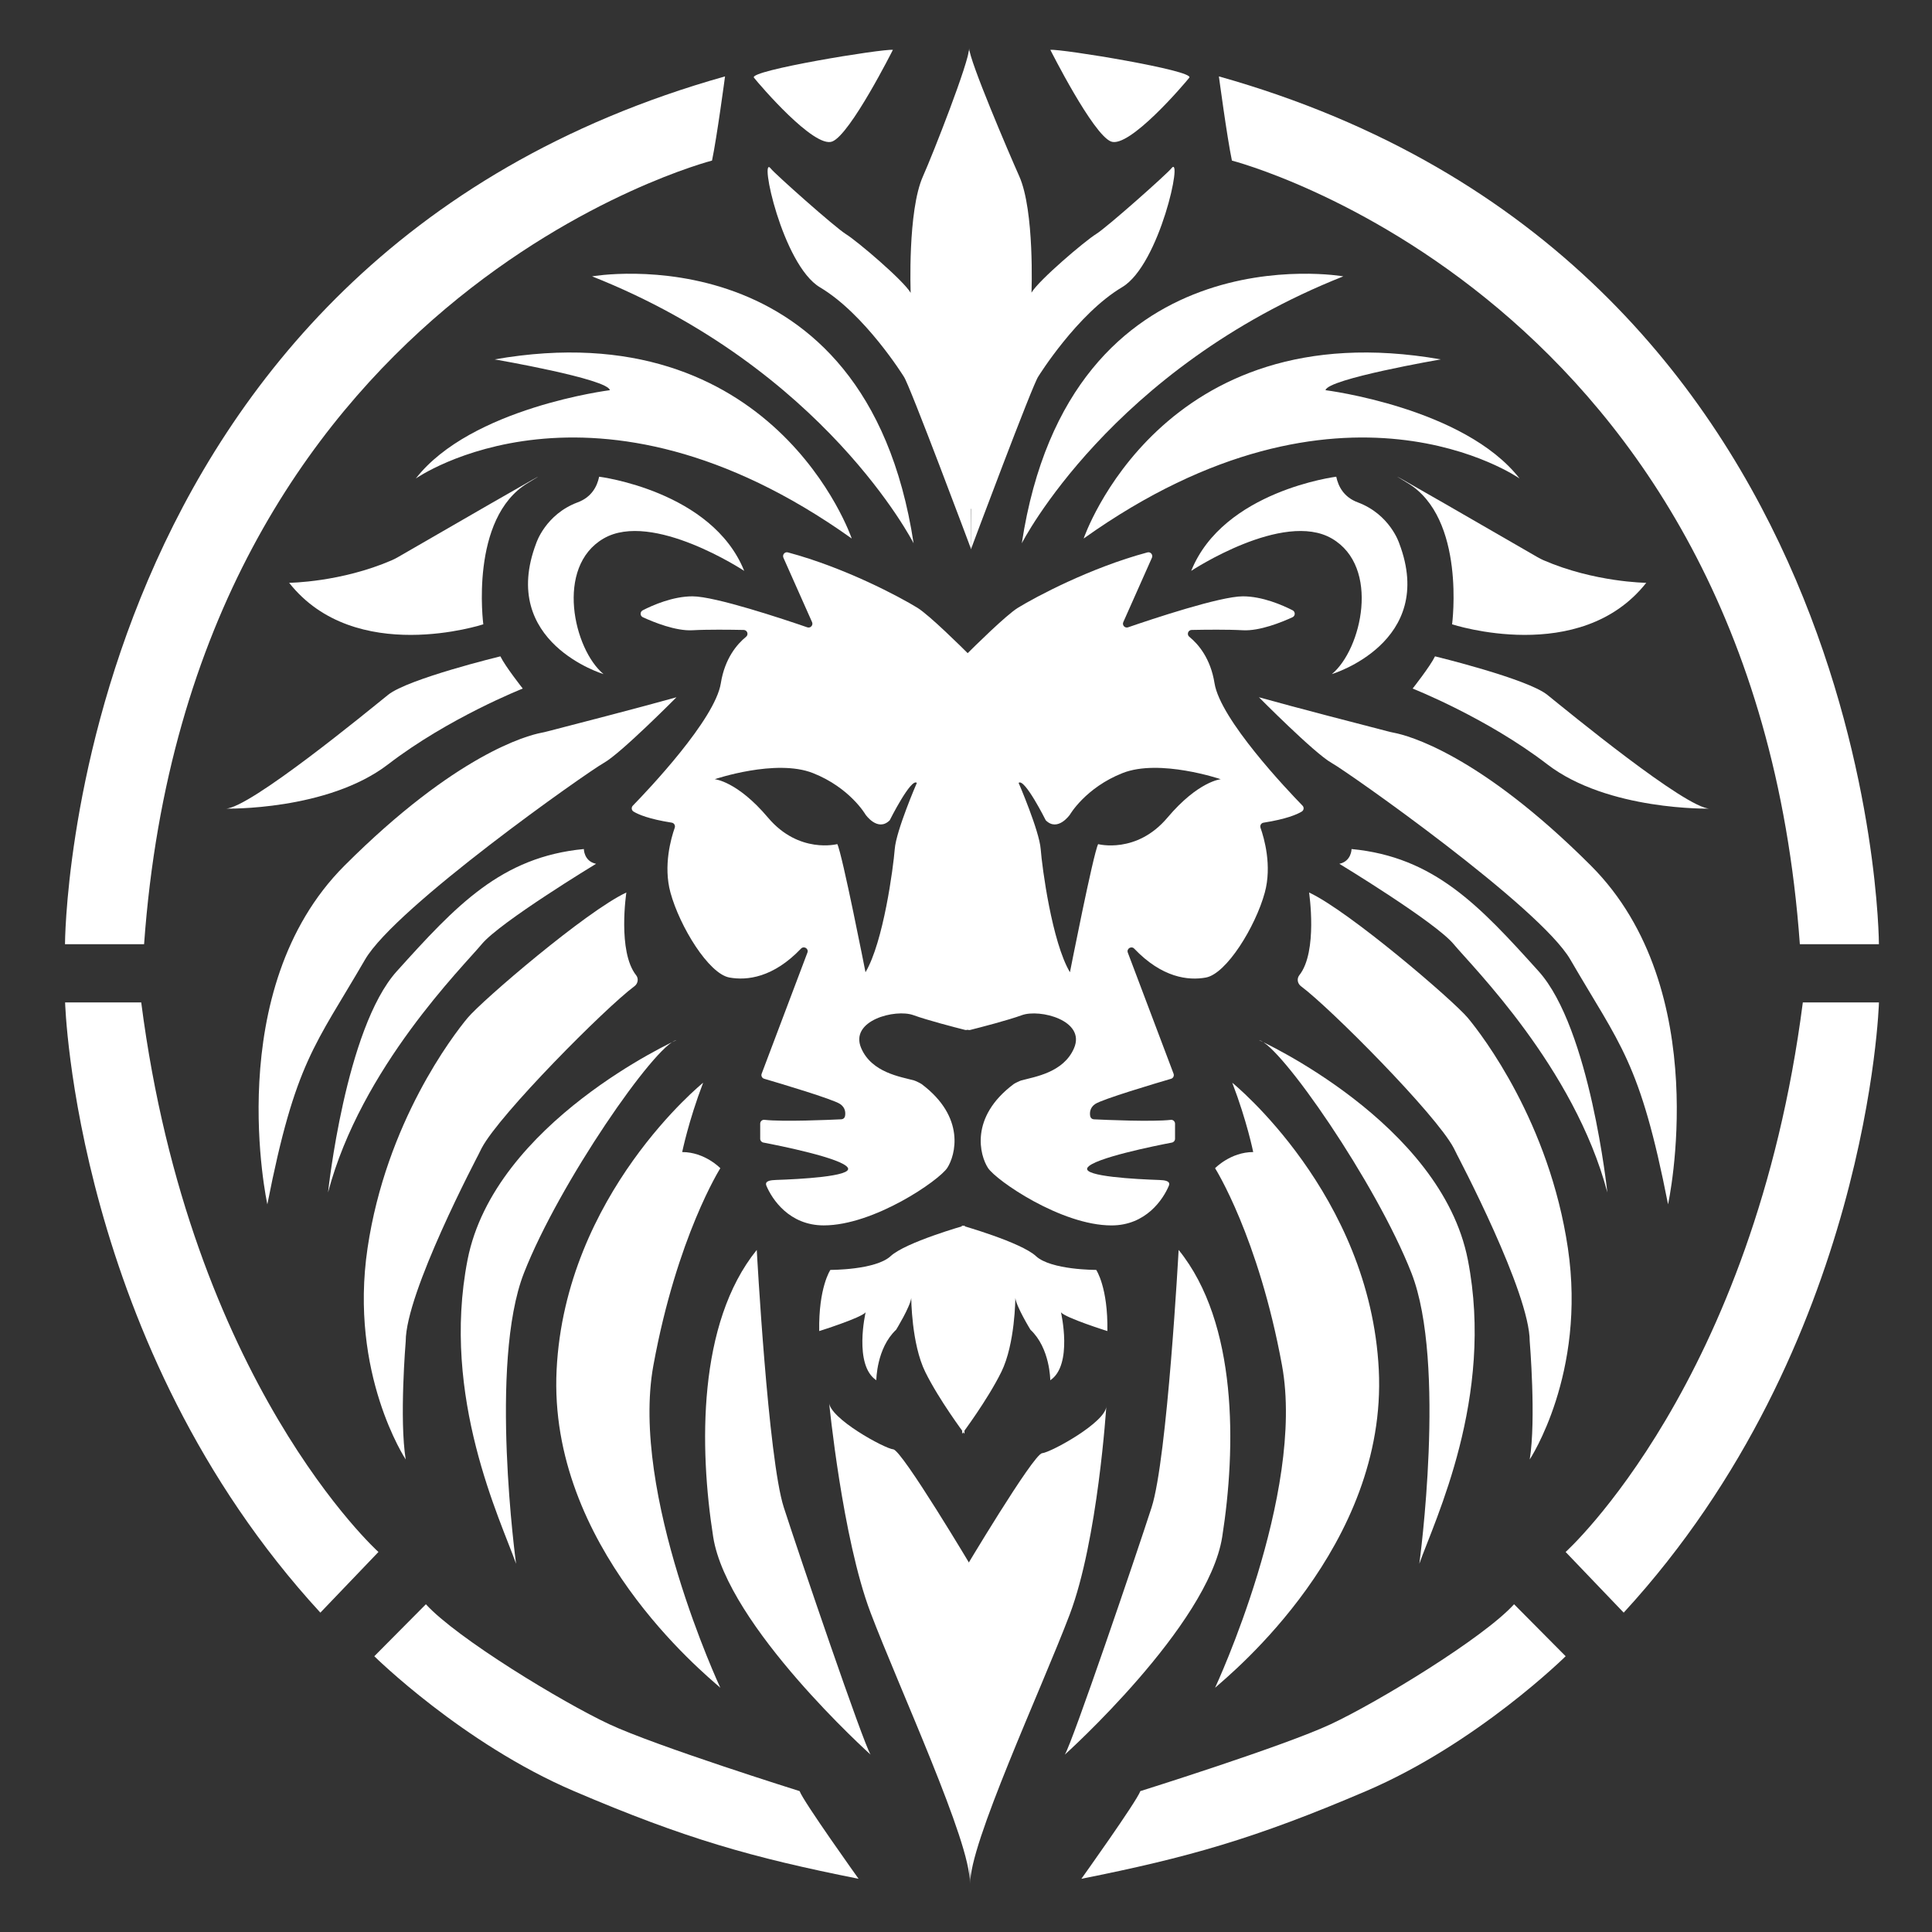
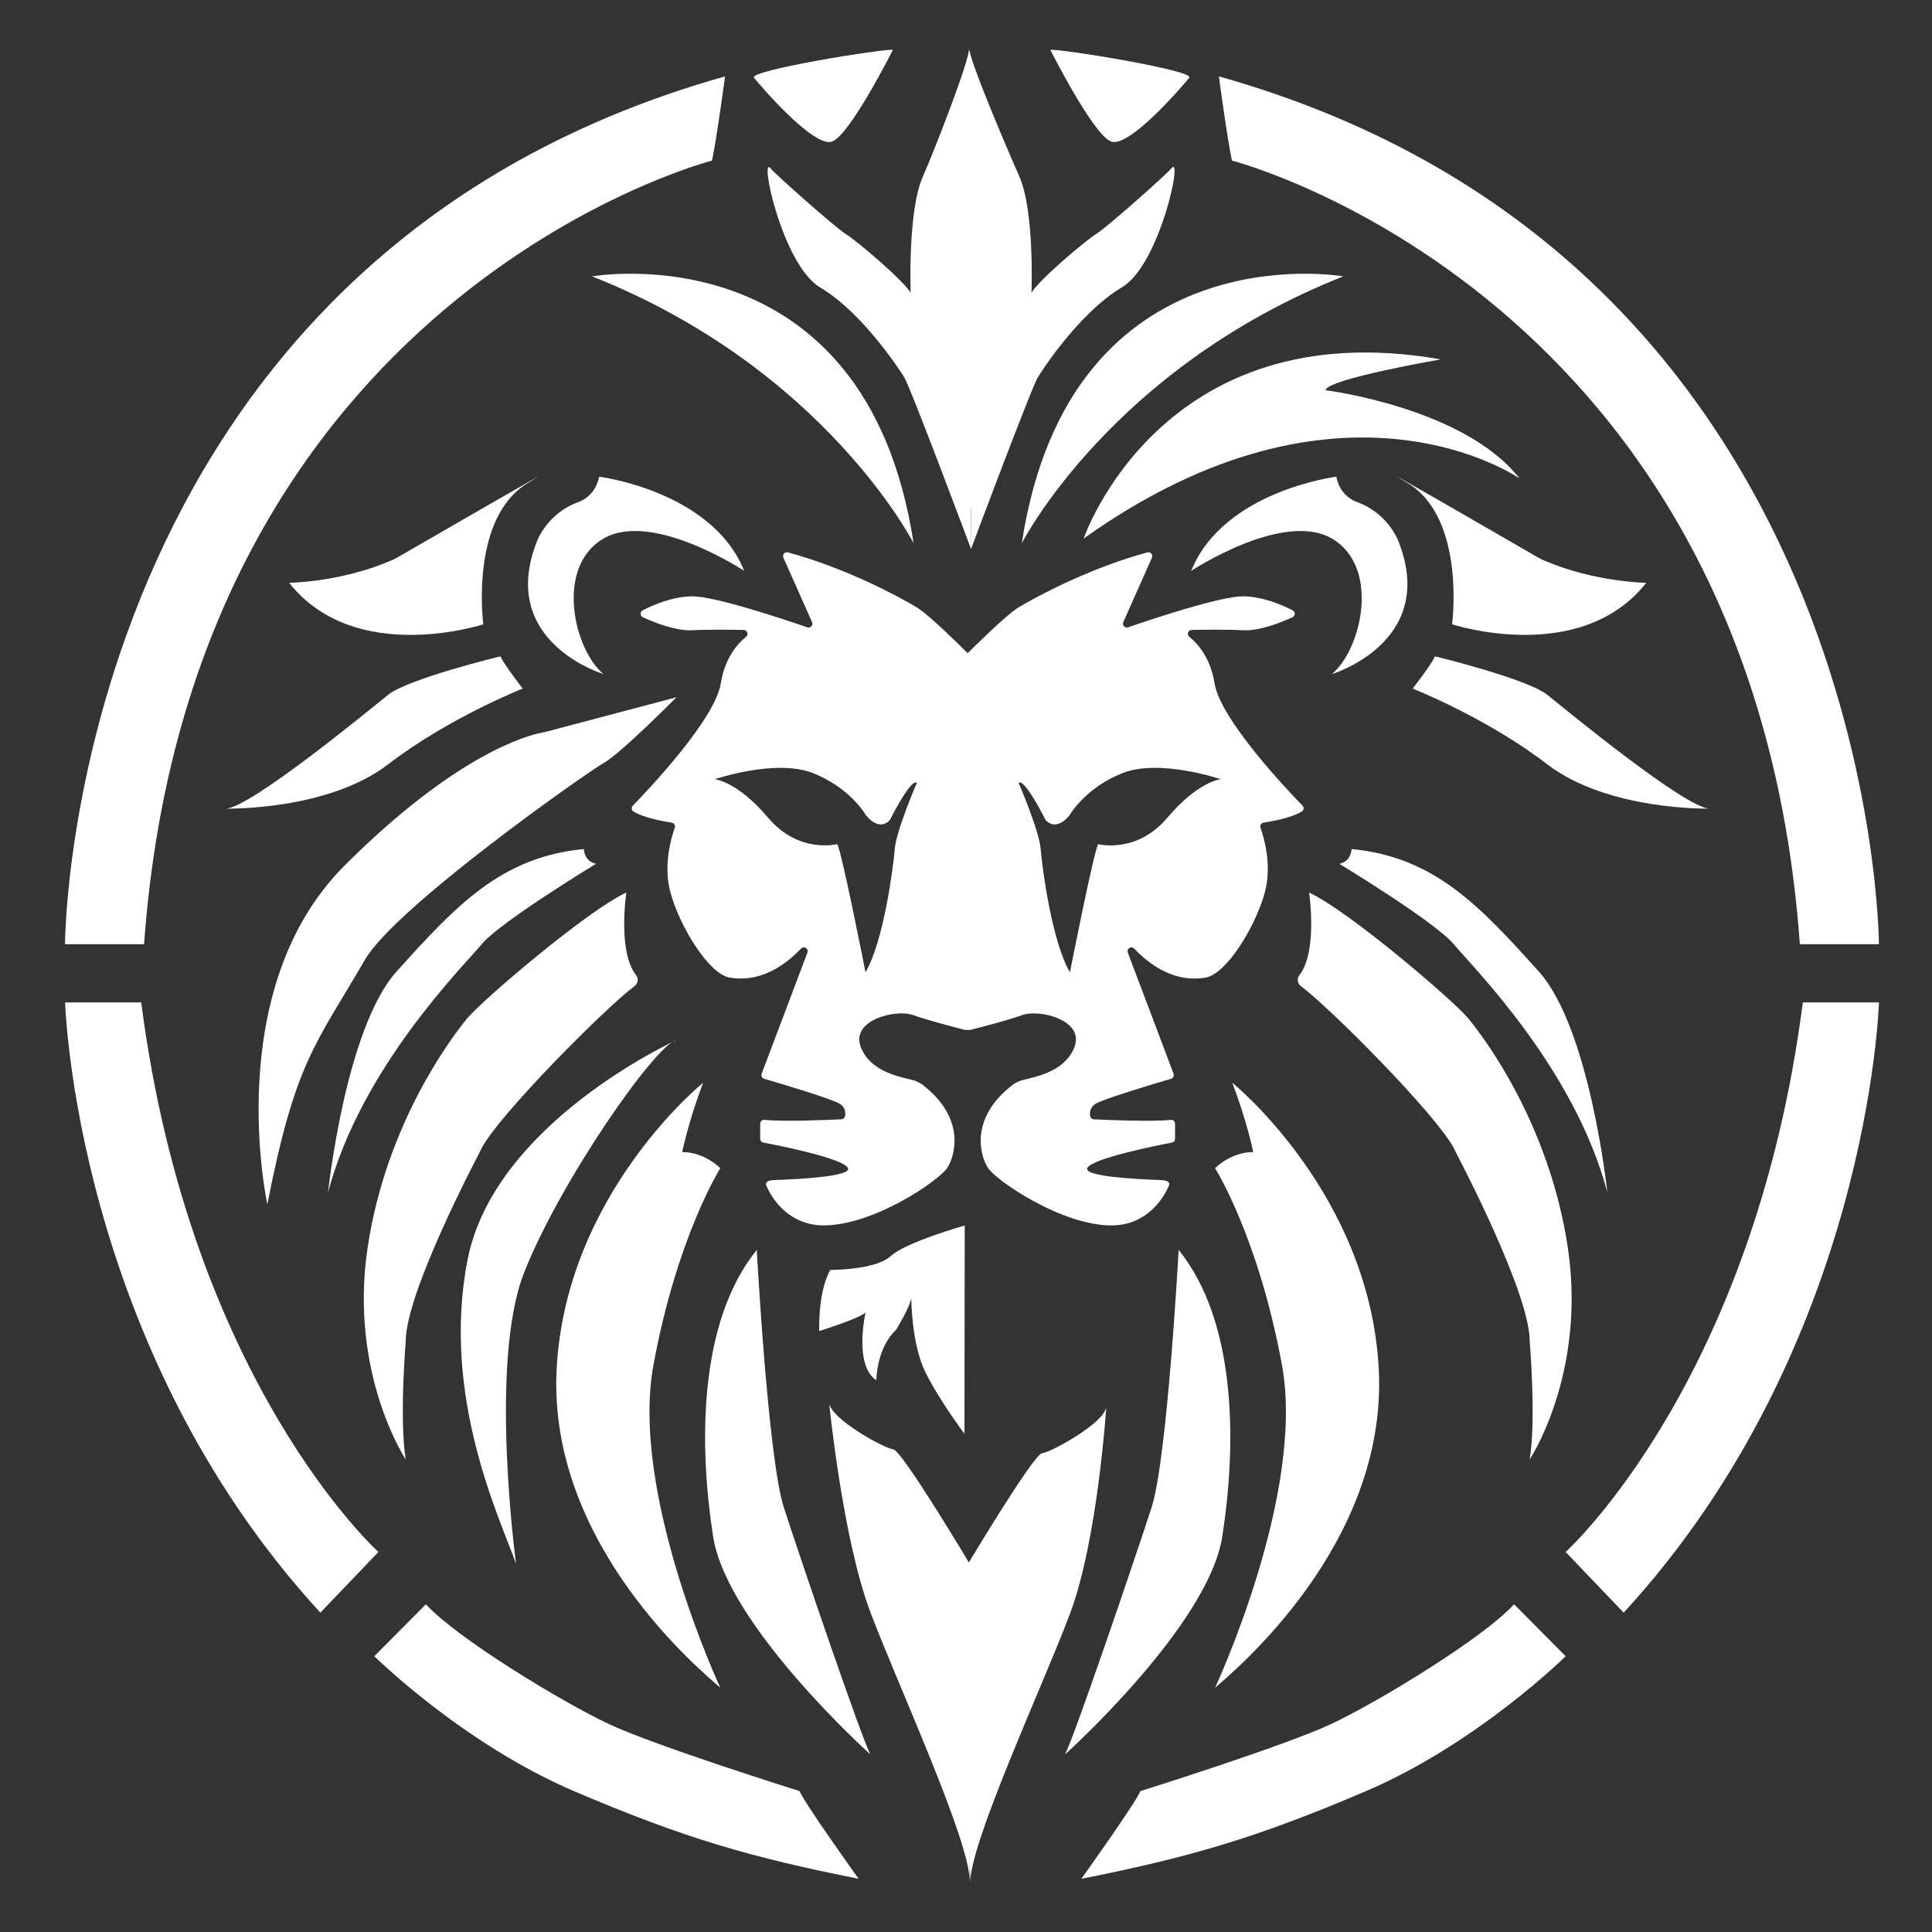
<svg xmlns="http://www.w3.org/2000/svg" x="0px" y="0px" width="500px" height="500px" viewBox="0 0 500 500" style="enable-background:new 0 0 500 500;" xml:space="preserve">
  <rect x="0" y="0" width="500" height="500" fill="#333333" stroke="none" />
  <style type="text/css">	.st0{fill:#FFFFFF;}</style>
  <g id="Côté_D">
    <g>
      <path class="st0" d="M271.83,12.9c0,0,10.99,21.87,15.69,23.72c4.69,1.85,18.81-14.68,20.27-16.52S274.55,12.59,271.83,12.9z" />
    </g>
    <path class="st0" d="M279.86,486.23c0,0,14.31-20.01,15.26-22.69c0,0,37.15-11.64,49.3-17.33s39.41-22.24,47.42-31.03l13.35,13.45  c0,0-22.84,22.58-51.67,34.91S307.45,480.73,279.86,486.23z" />
    <path class="st0" d="M466.57,259.43h19.7c0,0-2.5,88.79-66.06,157.92l-15.03-15.7C405.19,401.65,453.89,357.78,466.57,259.43z" />
    <path class="st0" d="M315.45,19.77c0,0,2.11,15.81,3.37,21.79c0,0,134.9,34.58,146.98,202.8h20.46  C486.27,244.35,485.86,67.73,315.45,19.77z" />
  </g>
  <g id="Côté_G">
    <g>
      <path class="st0" d="M231.08,12.9c0,0-10.99,21.87-15.69,23.72c-4.69,1.85-18.81-14.68-20.27-16.52S228.36,12.59,231.08,12.9z" />
    </g>
    <path class="st0" d="M222.2,486.23c0,0-14.31-20.01-15.26-22.69c0,0-37.15-11.64-49.3-17.33s-39.41-22.24-47.42-31.03l-13.35,13.45  c0,0,22.84,22.58,51.67,34.91S194.61,480.73,222.2,486.23z" />
    <path class="st0" d="M36.55,259.43h-19.7c0,0,2.5,88.79,66.06,157.92l15.03-15.7C97.93,401.65,49.23,357.78,36.55,259.43z" />
    <path class="st0" d="M187.64,19.77c0,0-2.11,15.81-3.37,21.79c0,0-134.9,34.58-146.98,202.8H16.82  C16.82,244.35,17.24,67.73,187.64,19.77z" />
  </g>
  <g id="Moitié_D">
    <path class="st0" d="M283.67,60.57c-2.83,1.74-14.86,11.95-16.72,15.17c0,0,0.83-21.21-3.19-30.18  c-2.62-5.86-12.94-29.99-12.94-33.09c0-0.42,0.85,35.96,0.76,57.06c-0.14,34.79-0.29,72.59-0.29,72.59s16.07-42.98,17.44-44.71  c0,0,10.02-16.16,21.69-23.1c9.74-5.79,15.88-34.81,12.72-30.73C302.15,44.89,286.5,58.83,283.67,60.57z" />
    <path class="st0" d="M365.59,178.2c0,0,4.57-5.79,5.79-8.34c0,0,23.88,5.79,29.06,9.96s35.91,29.45,42.05,29.45  c0,0-26.34,0.61-42.05-11.46S365.59,178.2,365.59,178.2z" />
    <path class="st0" d="M264.44,140.6c0,0,23.01-45.22,83.21-69.08C347.65,71.51,276.87,59.12,264.44,140.6z" />
    <path class="st0" d="M280.45,139.37c0,0,20.05-59.04,92.42-46.36c0,0-29.37,5.06-29.82,7.97c0,0,35.94,4.51,50.22,22.86  C393.27,123.83,347.41,91.66,280.45,139.37z" />
    <path class="st0" d="M345.82,123.37c0,0-29.2,3.65-37.54,24.37c0,0,23.79-15.7,36.4-8.37s7.72,28.71,0,35.09  c0,0,27.21-8.17,17.43-33.87c0,0-2.38-7.46-10.72-10.58C347.75,128.66,346.34,125.85,345.82,123.37z" />
    <path class="st0" d="M375.8,161.57c0,0,33.17,10.89,50.25-10.74c0,0-13.39-0.12-26.6-5.85c-0.53-0.23-1.04-0.5-1.55-0.79  c-6.07-3.51-46.7-27.01-33.67-19.22C379.45,134.06,375.8,161.57,375.8,161.57z" />
    <path class="st0" d="M349.78,219.73c0,0,0,3.16-3.16,3.82c0,0,24.85,15.07,29.59,20.8c4.74,5.73,31.22,31.91,39.77,64.25  c0,0-4.48-42.48-17.79-57.24C382.85,234.34,371.17,221.77,349.78,219.73z" />
-     <path class="st0" d="M325.81,180.45c0,0,14.37,14.51,18.77,16.97c4.39,2.46,53.93,37.31,61.82,50.91  c12.94,22.3,18.03,26.35,25.29,63.35c0,0,12.18-55.5-19.96-87.65c-28.93-28.93-47.45-33.71-50.87-34.37  c-0.64-0.12-1.26-0.27-1.89-0.44C353.79,187.89,334.74,182.96,325.81,180.45z" />
    <path class="st0" d="M336.26,252.39c-0.7,0.88-0.47,2.17,0.43,2.84c7.57,5.62,34.9,33.13,39.51,41.84  c1.89,3.57,0.08,0.21,0.13,0.32c1.35,2.56,19.56,37.19,19.56,49.72c0,0,1.69,20.24,0,30.6c0,0,14.7-22.17,9.88-54.69  c-4.82-32.53-22.12-55.05-25.88-59.57s-30.74-27.65-41.1-32.47C338.78,230.99,341.11,246.27,336.26,252.39z" />
-     <path class="st0" d="M325.81,269.18c0,0,47.13,21.31,54.07,56.87c6.95,35.56-8.59,67.38-12.56,78.65c0,0,7.1-51.9-2.04-75.25  C356.14,306.11,331.28,270.31,325.81,269.18z" />
    <path class="st0" d="M318.91,280.21c0,0,35.66,28.78,37.92,74.31s-38.03,78.43-42.37,82.27c0,0,23.42-50.16,17.32-83.45  s-17.32-51.01-17.32-51.01s4.01-4.18,9.87-4.18C324.33,298.15,322.75,290.25,318.91,280.21z" />
    <path class="st0" d="M305.03,323.48c0,0-2.93,54.05-7,66.64s-20.54,60.99-22.46,63.98c0,0,37.13-33.35,40.74-56.37  C319.92,374.72,320.38,342.44,305.03,323.48z" />
    <path class="st0" d="M249.2,406.92c0,0,18.22-30.62,20.5-30.83c2.28-0.21,16.62-8.06,16.62-12.23c0,0-2.18,34.7-9.49,53.99  c-7.31,19.28-26.18,59.81-25.71,69.68L249.2,406.92z" />
    <g>
      <g>
        <path class="st0" d="M337.09,208.5c-3.89-3.99-21.27-22.29-22.77-31.68c-1.03-6.45-4.2-10.13-6.53-12.02    c-0.72-0.59-0.32-1.75,0.61-1.77c3.58-0.07,9.37-0.14,13.26,0.08c4.33,0.24,10.02-2.07,12.84-3.37c0.76-0.35,0.77-1.42,0.02-1.8    c-2.61-1.33-7.8-3.61-12.87-3.61c-5.88,0-23.53,5.89-29.71,8.02c-0.83,0.28-1.59-0.56-1.23-1.35l7.41-16.66    c0.34-0.76-0.36-1.6-1.16-1.38c-14.81,3.97-28.91,11.51-33.51,14.33c-3.11,1.91-11.64,10.38-13.32,12.05    c-0.19,0.19-0.29,0.44-0.29,0.7v95.54c0,0.65,0.61,1.13,1.24,0.97c2.82-0.71,9.74-2.5,13.37-3.82c4.64-1.69,16.62,1.35,13.5,8.56    c-2.73,6.31-10.17,7.38-13.66,8.33c-0.34,0.09-1.67,0.73-1.95,0.94c-11.5,8.62-8.74,18.48-6.66,21.69    c2.11,3.25,18.98,14.89,31.97,14.89c8.95,0,13.39-6.8,14.84-10.25c0.54-1.29-1.09-1.46-2.49-1.51    c-5.94-0.2-19.79-0.91-18.59-3.13c1.34-2.49,18-5.81,21.88-6.55c0.47-0.09,0.81-0.5,0.81-0.98v-3.91c0-0.59-0.51-1.06-1.1-0.99    c-4.79,0.54-16.89,0.01-19.92-0.14c-0.46-0.02-0.84-0.35-0.93-0.8c-0.16-0.84-0.13-2.2,1.28-3.16    c1.88-1.27,15.72-5.38,19.64-6.53c0.56-0.16,0.85-0.77,0.65-1.31l-11.84-31.34c-0.39-1.02,0.91-1.82,1.66-1.03    c7.18,7.52,13.97,8.31,18.53,7.48c5.36-0.97,12.86-13.2,15.26-22c1.89-6.93-0.15-14.05-1.11-16.76    c-0.21-0.59,0.17-1.23,0.78-1.32c5.85-0.92,8.62-2.11,9.87-2.86C337.45,209.71,337.54,208.96,337.09,208.5z M302.12,211.62    c-8,9.47-17.92,6.84-17.92,6.84c-1.25,2.38-7.3,33.16-7.3,33.16c-4.64-7.82-7.21-27.12-7.57-31.88    c-0.37-4.77-5.71-17.13-5.71-17.13c1.5-1.37,7.02,9.68,7.02,9.68c3.1,3.1,6.26-1.47,6.26-1.47s4.03-6.96,13.62-10.75    s25.41,1.59,25.41,1.59S310.12,202.15,302.12,211.62z" />
      </g>
    </g>
-     <path class="st0" d="M248.93,317.16c0,0,15.28,4.32,19.18,7.93s15.59,3.56,15.59,3.56s3.08,4.52,2.89,15.83  c0,0-10.8-3.39-12.01-4.85c0,0,3.16,13.64-2.77,17.58c0,0-0.02-8.29-5.13-13.08c0,0-3.61-5.88-3.91-8.21c0,0-0.04,11.85-3.62,19.13  c-3.59,7.28-10.15,16.02-10.15,16.02L248.93,317.16z" />
  </g>
  <g id="Moitié_G">
    <path class="st0" d="M135.29,178.2c0,0-4.57-5.79-5.79-8.34c0,0-23.88,5.79-29.06,9.96c-5.18,4.17-35.91,29.45-42.05,29.45  c0,0,26.34,0.61,42.05-11.46S135.29,178.2,135.29,178.2z" />
    <path class="st0" d="M236.44,140.6c0,0-23.01-45.22-83.21-69.08C153.24,71.51,224.01,59.12,236.44,140.6z" />
-     <path class="st0" d="M220.43,139.37c0,0-20.05-59.04-92.42-46.36c0,0,29.37,5.06,29.82,7.97c0,0-35.94,4.51-50.22,22.86  C107.61,123.83,153.47,91.66,220.43,139.37z" />
    <path class="st0" d="M155.06,123.37c0,0,29.2,3.65,37.54,24.37c0,0-23.79-15.7-36.4-8.37c-12.61,7.33-7.72,28.71,0,35.09  c0,0-27.21-8.17-17.43-33.87c0,0,2.38-7.46,10.72-10.58C153.14,128.66,154.54,125.85,155.06,123.37z" />
    <path class="st0" d="M125.08,161.57c0,0-33.17,10.89-50.25-10.74c0,0,13.39-0.12,26.6-5.85c0.53-0.23,1.04-0.5,1.55-0.79  c6.07-3.51,46.7-27.01,33.67-19.22C121.43,134.06,125.08,161.57,125.08,161.57z" />
    <path class="st0" d="M151.1,219.73c0,0,0,3.16,3.16,3.82c0,0-24.85,15.07-29.59,20.8c-4.74,5.73-31.22,31.91-39.77,64.25  c0,0,4.48-42.48,17.79-57.24C118.03,234.34,129.71,221.77,151.1,219.73z" />
-     <path class="st0" d="M175.07,180.45c0,0-14.37,14.51-18.77,16.97s-53.93,37.31-61.82,50.91c-12.94,22.3-18.03,26.35-25.29,63.35  c0,0-12.18-55.5,19.96-87.65c28.93-28.93,47.45-33.71,50.87-34.37c0.64-0.12,1.26-0.27,1.89-0.44  C147.09,187.89,166.15,182.96,175.07,180.45z" />
+     <path class="st0" d="M175.07,180.45c0,0-14.37,14.51-18.77,16.97s-53.93,37.31-61.82,50.91c-12.94,22.3-18.03,26.35-25.29,63.35  c0,0-12.18-55.5,19.96-87.65c28.93-28.93,47.45-33.71,50.87-34.37c0.64-0.12,1.26-0.27,1.89-0.44  z" />
    <path class="st0" d="M164.63,252.39c0.7,0.88,0.47,2.17-0.43,2.84c-7.57,5.62-34.9,33.13-39.51,41.84  c-1.89,3.57-0.08,0.21-0.13,0.32c-1.35,2.56-19.56,37.19-19.56,49.72c0,0-1.69,20.24,0,30.6c0,0-14.7-22.17-9.88-54.69  c4.82-32.53,22.12-55.05,25.88-59.57s30.74-27.65,41.1-32.47C162.1,230.99,159.77,246.27,164.63,252.39z" />
    <path class="st0" d="M175.07,269.18c0,0-47.13,21.31-54.07,56.87s8.59,67.38,12.56,78.65c0,0-7.1-51.9,2.04-75.25  C144.74,306.11,169.6,270.31,175.07,269.18z" />
    <path class="st0" d="M181.97,280.21c0,0-35.66,28.78-37.92,74.31c-2.26,45.53,38.03,78.43,42.37,82.27c0,0-23.42-50.16-17.32-83.45  s17.32-51.01,17.32-51.01s-4.01-4.18-9.87-4.18C176.56,298.15,178.14,290.25,181.97,280.21z" />
    <path class="st0" d="M195.85,323.48c0,0,2.93,54.05,7,66.64c4.06,12.58,20.54,60.99,22.46,63.98c0,0-37.13-33.35-40.74-56.37  C180.96,374.72,180.51,342.44,195.85,323.48z" />
    <path class="st0" d="M251.68,405.92c0,0-18.22-30.62-20.5-30.83c-2.28-0.21-16.62-8.06-16.62-12.23c0,0,3.43,35.2,10.74,54.49  c7.31,19.28,26.09,59.89,25.63,69.76L251.68,405.92z" />
    <path class="st0" d="M249.67,317.16c0,0-15.28,4.32-19.18,7.93s-15.59,3.56-15.59,3.56s-3.08,4.52-2.89,15.83  c0,0,10.8-3.39,12.01-4.85c0,0-3.16,13.64,2.77,17.58c0,0,0.02-8.29,5.13-13.08c0,0,3.61-5.88,3.91-8.21c0,0,0.04,11.85,3.62,19.13  c3.59,7.28,10.15,16.02,10.15,16.02L249.67,317.16z" />
    <g>
      <g>
        <path class="st0" d="M250.74,169.34c-1.68-1.68-10.21-10.14-13.32-12.05c-4.6-2.83-18.7-10.36-33.51-14.33    c-0.81-0.22-1.5,0.61-1.16,1.38l7.41,16.66c0.36,0.8-0.41,1.64-1.23,1.35c-6.19-2.13-23.84-8.02-29.71-8.02    c-5.07,0-10.26,2.27-12.87,3.61c-0.75,0.38-0.74,1.45,0.02,1.8c2.83,1.3,8.52,3.61,12.84,3.37c3.89-0.22,9.67-0.15,13.26-0.08    c0.93,0.02,1.33,1.18,0.61,1.77c-2.32,1.89-5.5,5.57-6.53,12.02c-1.5,9.4-18.88,27.69-22.77,31.68    c-0.45,0.46-0.36,1.21,0.19,1.54c1.25,0.76,4.02,1.94,9.87,2.86c0.62,0.1,0.99,0.73,0.78,1.32c-0.95,2.71-3,9.82-1.11,16.76    c2.4,8.8,9.9,21.03,15.26,22c4.57,0.83,11.36,0.03,18.53-7.48c0.76-0.79,2.05,0.01,1.66,1.03l-11.84,31.34    c-0.21,0.54,0.09,1.15,0.65,1.31c3.92,1.15,17.76,5.27,19.64,6.53c1.42,0.95,1.44,2.31,1.28,3.16c-0.09,0.45-0.47,0.78-0.93,0.8    c-3.04,0.15-15.14,0.68-19.92,0.14c-0.59-0.07-1.1,0.4-1.1,0.99v3.91c0,0.48,0.34,0.89,0.81,0.98    c3.89,0.74,20.54,4.06,21.88,6.55c1.2,2.23-12.65,2.93-18.59,3.13c-1.39,0.05-3.03,0.22-2.49,1.51    c1.45,3.45,5.89,10.25,14.84,10.25c12.99,0,29.86-11.64,31.97-14.89c2.08-3.21,4.84-13.07-6.66-21.69    c-0.28-0.21-1.61-0.85-1.95-0.94c-3.49-0.95-10.93-2.01-13.66-8.33c-3.12-7.21,8.86-10.25,13.5-8.56    c3.64,1.32,10.55,3.11,13.37,3.82c0.63,0.16,1.24-0.32,1.24-0.97v-95.54C251.03,169.78,250.93,169.53,250.74,169.34z     M231.56,219.73c-0.37,4.77-2.93,24.07-7.57,31.88c0,0-6.05-30.78-7.3-33.16c0,0-9.92,2.63-17.92-6.84s-13.8-9.95-13.8-9.95    s15.82-5.37,25.41-1.59s13.62,10.75,13.62,10.75s3.16,4.57,6.26,1.47c0,0,5.53-11.05,7.02-9.68    C237.27,202.61,231.93,214.96,231.56,219.73z" />
      </g>
    </g>
    <path class="st0" d="M218.96,60.62c2.83,1.74,14.86,11.95,16.72,15.17c0,0-0.83-21.21,3.19-30.18  c2.62-5.86,11.94-29.64,11.94-33.09c0-2.98,0.53,129.65,0.53,129.65s-16.07-42.98-17.44-44.71c0,0-10.02-16.16-21.69-23.1  c-9.74-5.79-15.88-34.81-12.72-30.73C200.48,44.94,216.13,58.88,218.96,60.62z" />
    <polygon class="st0" points="250.75,13.3 250.83,13.12 250.95,13.58 251.1,16.02 251.81,32.55 253.1,132.06 249.25,131.29   248.76,110.7 250.24,18.61  " />
  </g>
</svg>